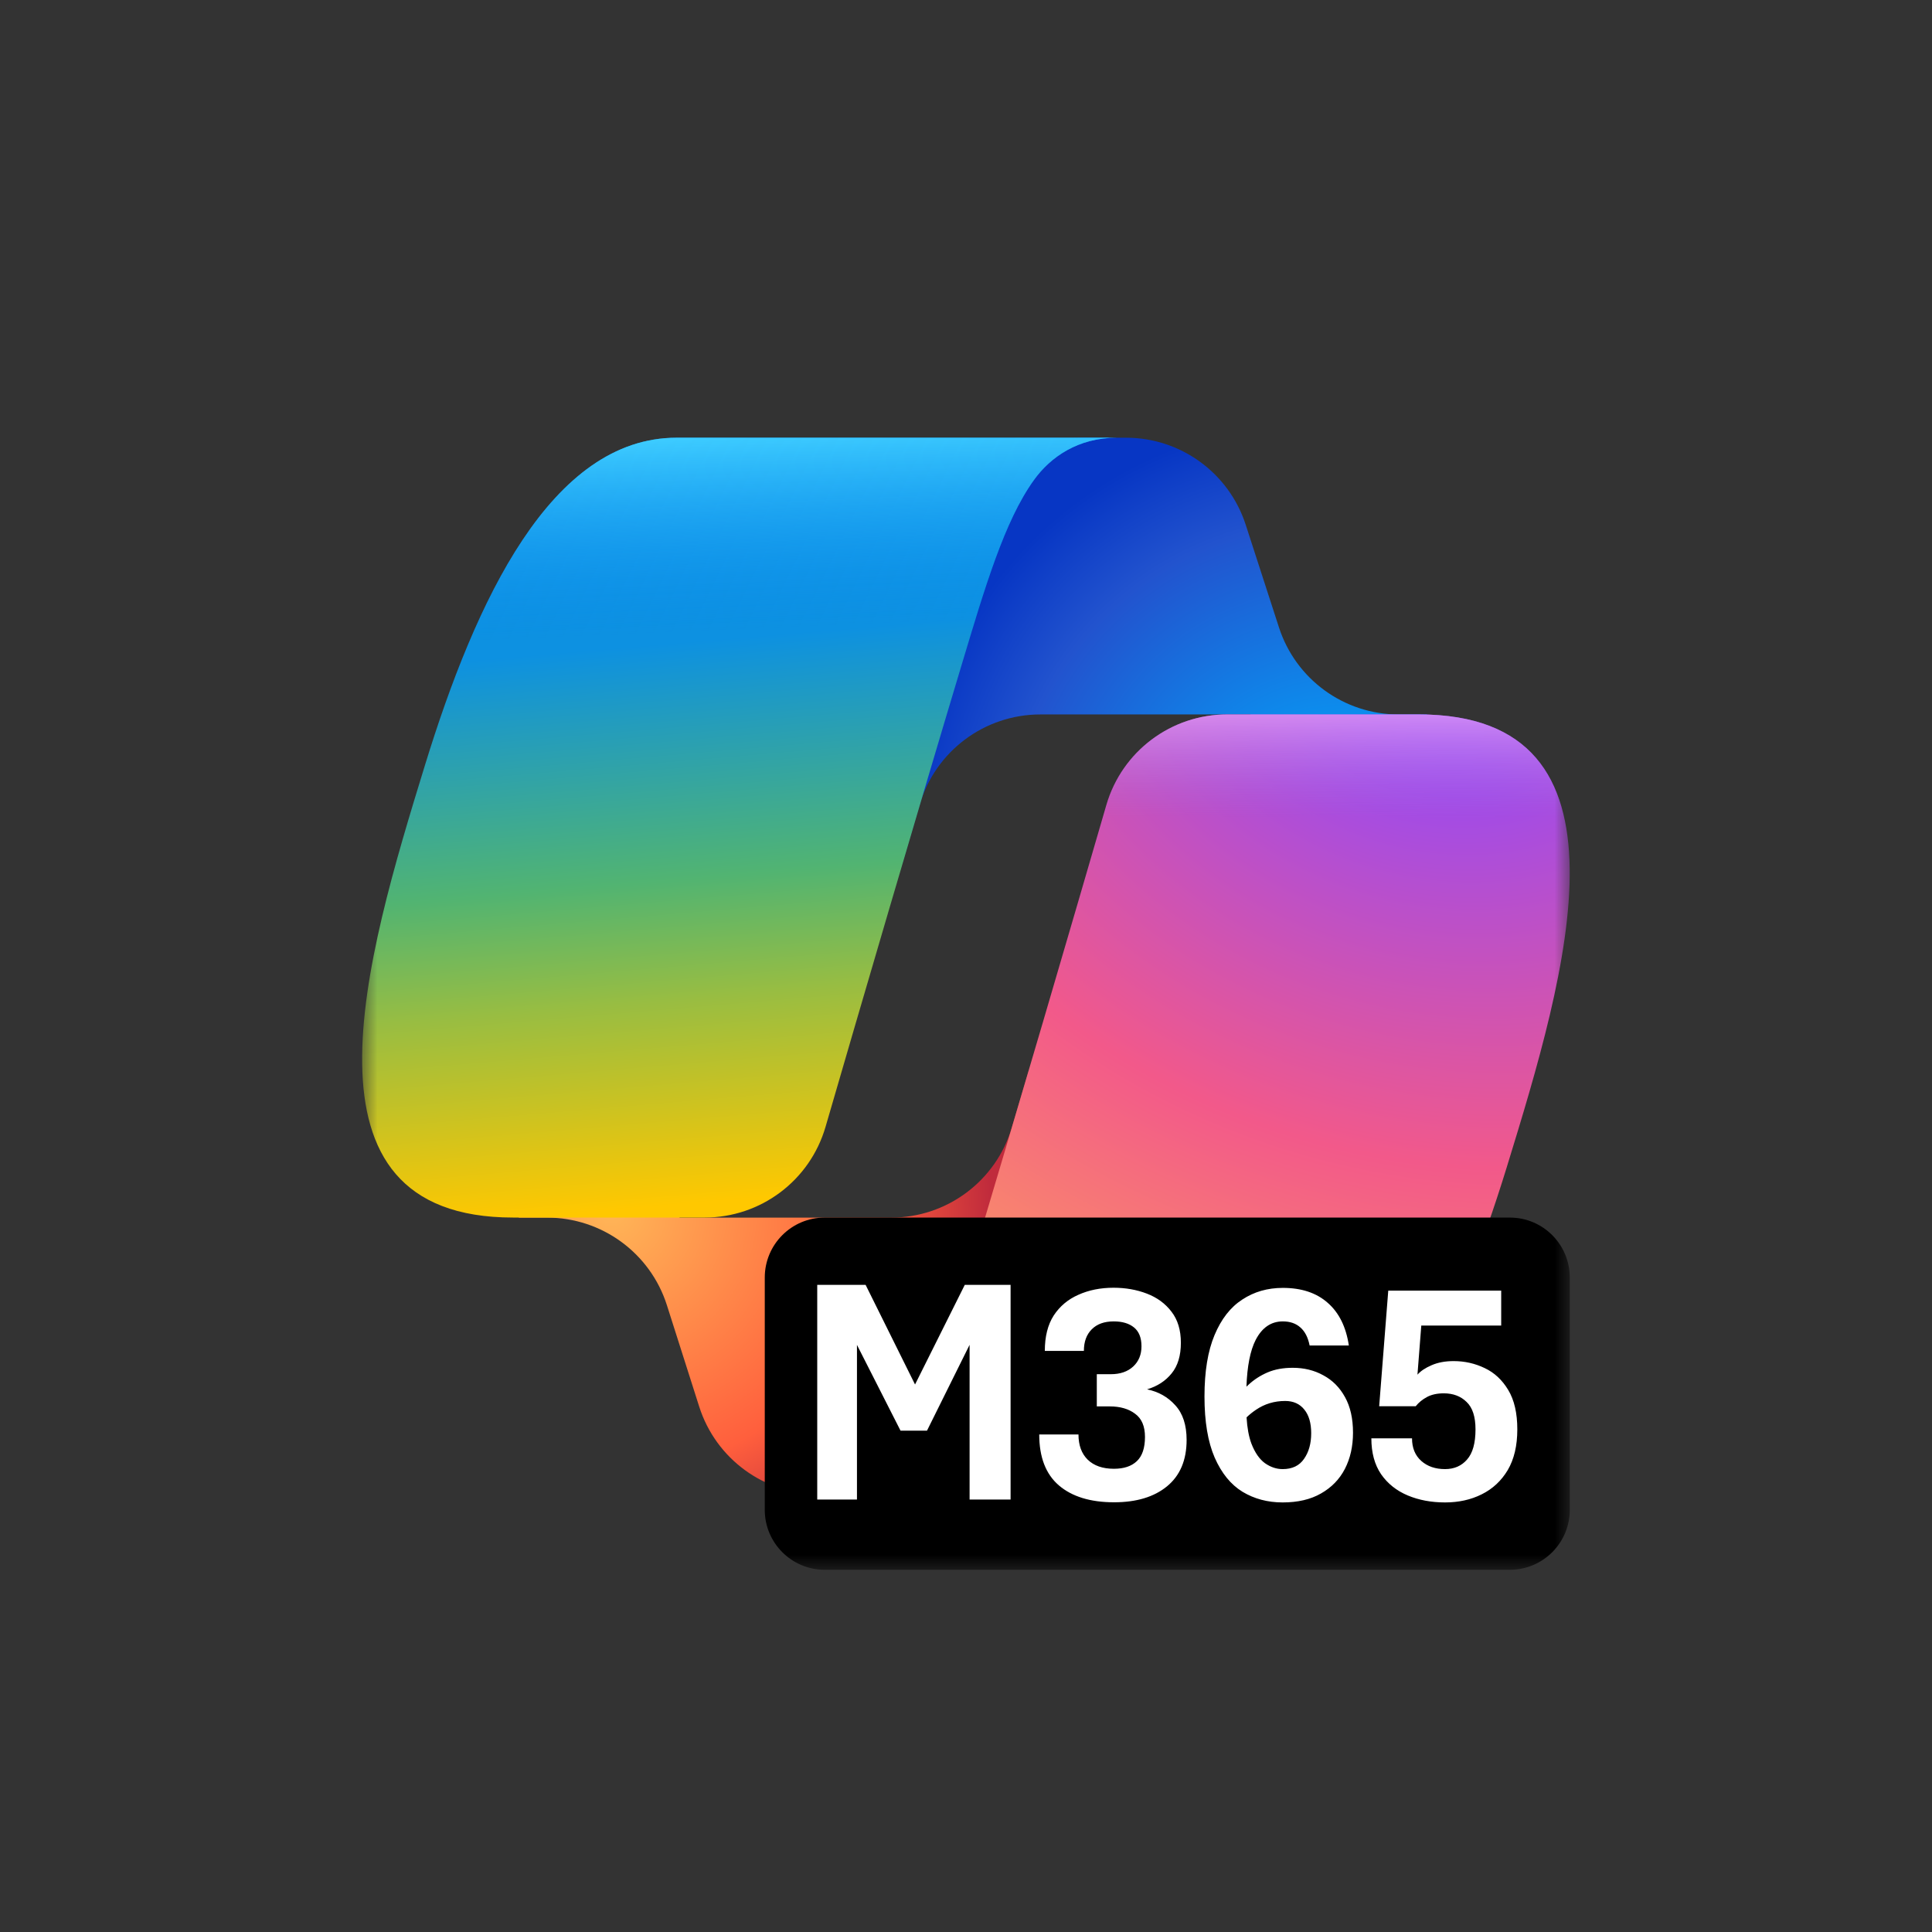
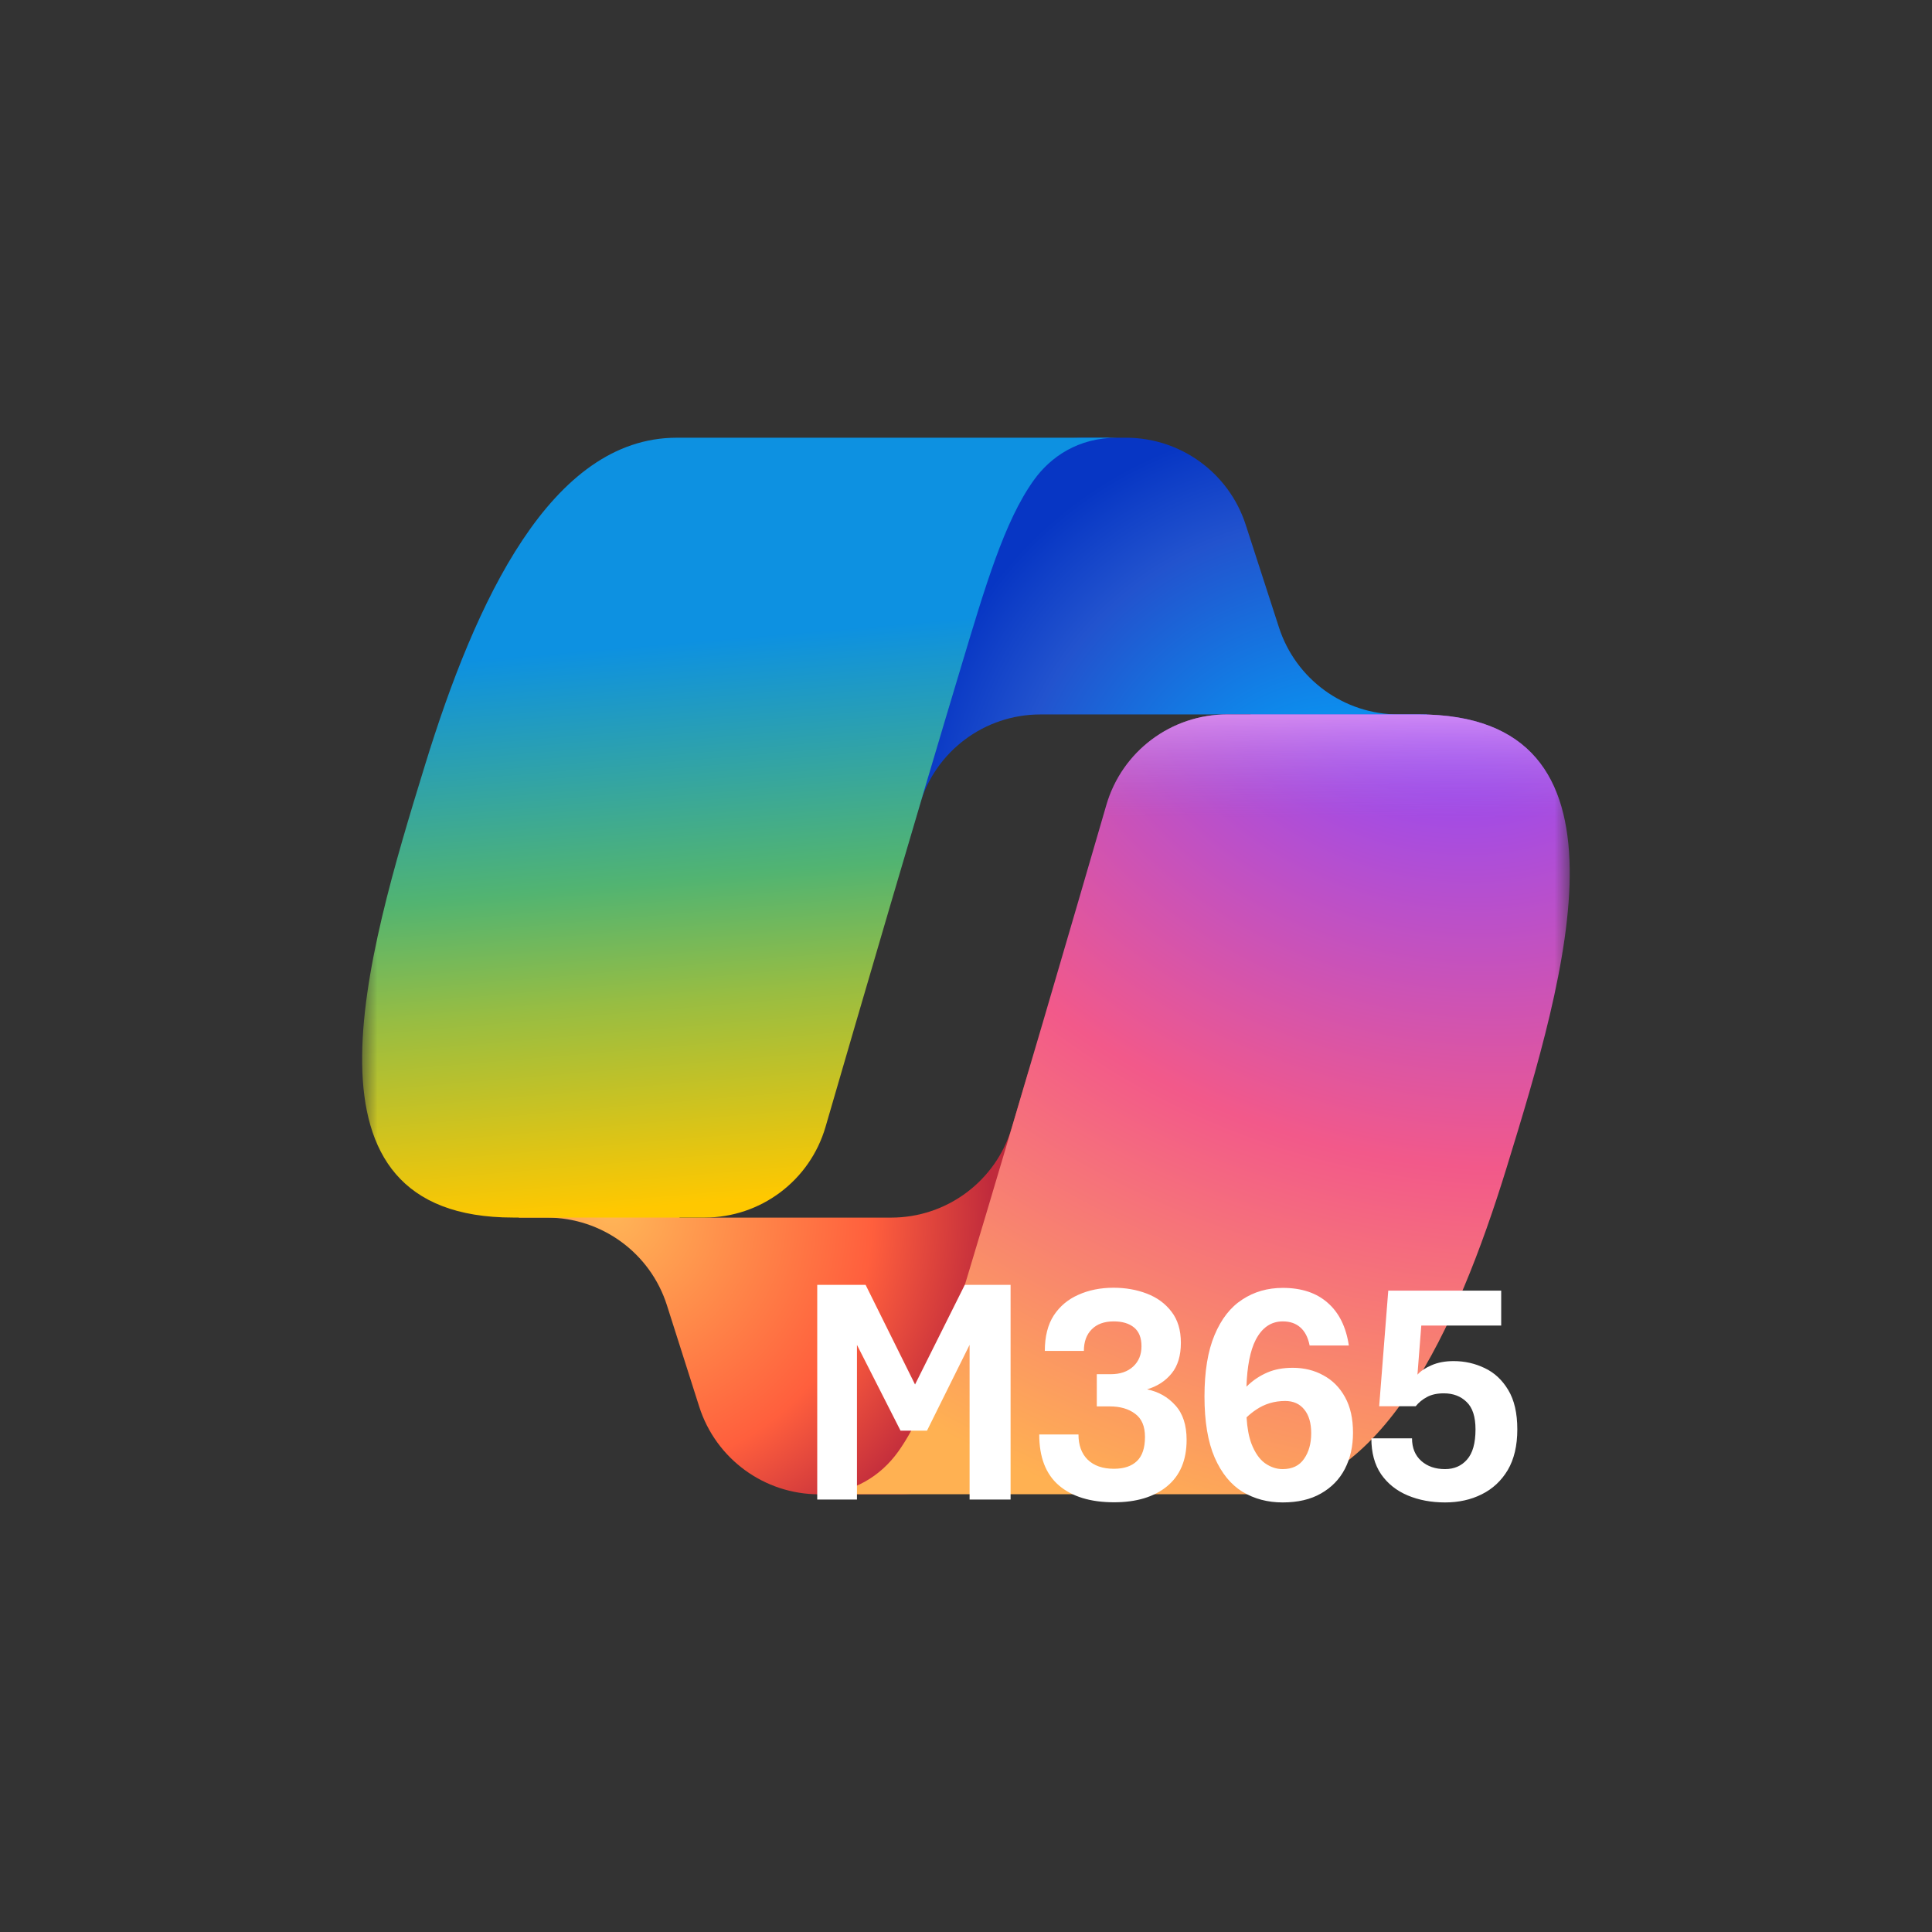
<svg xmlns="http://www.w3.org/2000/svg" width="64" height="64" viewBox="0 0 64 64" fill="none">
  <rect x="0" y="0" width="64" height="64" fill="#333333" stroke="none" />
  <mask id="mask0_9701_3595" style="mask-type:luminance" maskUnits="userSpaceOnUse" x="12" y="12" width="40" height="40">
    <path d="M52 12H12V52H52V12Z" fill="white" />
  </mask>
  <g mask="url(#mask0_9701_3595)">
    <path d="M41.266 17.384C40.71 15.665 39.109 14.5 37.302 14.5H35.924C33.91 14.5 32.184 15.941 31.825 17.922L29.873 28.665L30.465 26.656C30.988 24.883 32.614 23.667 34.462 23.667H41.412L44.407 25.155L47.294 23.667H46.331C44.524 23.667 42.923 22.502 42.367 20.783L41.266 17.384Z" fill="url(#paint0_radial_9701_3595)" />
    <path d="M23.163 46.599C23.714 48.327 25.319 49.501 27.133 49.501H29.831C32.12 49.501 33.98 47.656 33.998 45.367L34.078 35.471L33.516 37.357C32.99 39.124 31.365 40.335 29.522 40.335H22.52L19.953 38.622L17.174 40.335H18.122C19.936 40.335 21.541 41.508 22.092 43.236L23.163 46.599Z" fill="url(#paint1_radial_9701_3595)" />
    <path d="M36.999 14.5H22.416C18.249 14.5 15.749 19.917 14.082 25.333C12.108 31.751 9.524 40.333 16.999 40.333H23.343C25.199 40.333 26.829 39.11 27.347 37.328C28.442 33.561 30.361 26.989 31.867 21.987C32.633 19.444 33.271 17.261 34.25 15.901C34.799 15.138 35.714 14.5 36.999 14.5Z" fill="url(#paint2_linear_9701_3595)" />
-     <path d="M36.999 14.5H22.416C18.249 14.5 15.749 19.917 14.082 25.333C12.108 31.751 9.524 40.333 16.999 40.333H23.343C25.199 40.333 26.829 39.11 27.347 37.328C28.442 33.561 30.361 26.989 31.867 21.987C32.633 19.444 33.271 17.261 34.25 15.901C34.799 15.138 35.714 14.5 36.999 14.5Z" fill="url(#paint3_linear_9701_3595)" />
    <path d="M26.996 49.499H41.579C45.746 49.499 48.246 44.083 49.913 38.666C51.887 32.249 54.471 23.666 46.996 23.666H40.653C38.797 23.666 37.166 24.889 36.648 26.671C35.553 30.439 33.635 37.01 32.128 42.013C31.362 44.555 30.724 46.739 29.745 48.099C29.196 48.861 28.281 49.499 26.996 49.499Z" fill="url(#paint4_radial_9701_3595)" />
    <path d="M26.996 49.499H41.579C45.746 49.499 48.246 44.083 49.913 38.666C51.887 32.249 54.471 23.666 46.996 23.666H40.653C38.797 23.666 37.166 24.889 36.648 26.671C35.553 30.439 33.635 37.01 32.128 42.013C31.362 44.555 30.724 46.739 29.745 48.099C29.196 48.861 28.281 49.499 26.996 49.499Z" fill="url(#paint5_linear_9701_3595)" />
-     <path d="M50.015 40.334H27.319C26.223 40.334 25.334 41.223 25.334 42.319V50.015C25.334 51.112 26.223 52.001 27.319 52.001H50.015C51.112 52.001 52.001 51.112 52.001 50.015V42.319C52.001 41.223 51.112 40.334 50.015 40.334Z" fill="black" />
    <path fill-rule="evenodd" clip-rule="evenodd" d="M27.072 42.562V49.675H28.388V44.551L29.831 47.392H30.708L32.119 44.549V49.675H33.477V42.562H31.96L30.312 45.863L28.674 42.562H27.072ZM36.904 49.765C36.122 49.765 35.512 49.578 35.076 49.205C34.642 48.831 34.426 48.27 34.426 47.519H35.726C35.726 47.875 35.828 48.153 36.032 48.354C36.24 48.555 36.529 48.655 36.899 48.655C37.23 48.655 37.483 48.571 37.66 48.402C37.839 48.233 37.929 47.965 37.929 47.599C37.929 47.246 37.82 46.991 37.601 46.832C37.387 46.67 37.107 46.589 36.761 46.589H36.333V45.522H36.798C37.108 45.522 37.355 45.437 37.538 45.268C37.721 45.099 37.813 44.875 37.813 44.597C37.813 44.315 37.73 44.107 37.565 43.973C37.402 43.84 37.179 43.773 36.893 43.773C36.58 43.773 36.337 43.861 36.164 44.037C35.992 44.209 35.905 44.447 35.905 44.75H34.611C34.611 44.275 34.709 43.884 34.906 43.577C35.107 43.271 35.38 43.041 35.726 42.89C36.071 42.735 36.458 42.658 36.888 42.658C37.286 42.658 37.654 42.723 37.992 42.853C38.331 42.983 38.602 43.182 38.806 43.45C39.014 43.718 39.118 44.061 39.118 44.481C39.118 44.907 39.016 45.245 38.812 45.495C38.611 45.745 38.34 45.922 37.998 46.024C38.375 46.101 38.687 46.277 38.933 46.552C39.183 46.824 39.308 47.206 39.308 47.699C39.308 48.368 39.092 48.881 38.658 49.237C38.228 49.589 37.644 49.765 36.904 49.765ZM41.158 49.416C41.549 49.652 41.993 49.77 42.489 49.77C42.99 49.77 43.413 49.672 43.758 49.474C44.106 49.277 44.371 49.006 44.55 48.661C44.73 48.312 44.82 47.912 44.82 47.461C44.82 46.992 44.732 46.6 44.556 46.283C44.38 45.962 44.14 45.721 43.837 45.559C43.538 45.393 43.199 45.31 42.822 45.31C42.505 45.31 42.227 45.361 41.987 45.464C41.751 45.566 41.542 45.701 41.359 45.87C41.336 45.892 41.313 45.914 41.29 45.936C41.314 45.254 41.416 44.737 41.596 44.386C41.808 43.977 42.107 43.773 42.495 43.773C42.734 43.773 42.928 43.84 43.076 43.973C43.227 44.104 43.33 44.303 43.383 44.571H44.682C44.591 43.958 44.358 43.487 43.985 43.16C43.612 42.828 43.115 42.663 42.495 42.663C41.991 42.663 41.544 42.791 41.153 43.049C40.761 43.302 40.455 43.695 40.233 44.227C40.011 44.755 39.9 45.434 39.9 46.261C39.9 47.093 40.013 47.767 40.238 48.285C40.464 48.8 40.77 49.177 41.158 49.416ZM41.294 46.952C41.388 46.861 41.492 46.777 41.607 46.7C41.892 46.506 42.215 46.409 42.574 46.409C42.845 46.409 43.057 46.505 43.208 46.695C43.36 46.882 43.435 47.142 43.435 47.477C43.435 47.819 43.356 48.102 43.197 48.328C43.042 48.553 42.807 48.666 42.489 48.666C42.285 48.666 42.09 48.601 41.903 48.47C41.72 48.337 41.57 48.12 41.454 47.82C41.368 47.59 41.315 47.3 41.294 46.952ZM46.632 49.538C47.002 49.693 47.414 49.77 47.869 49.77C48.32 49.77 48.725 49.681 49.084 49.501C49.447 49.321 49.734 49.053 49.946 48.698C50.157 48.338 50.263 47.889 50.263 47.35C50.263 46.811 50.162 46.376 49.962 46.045C49.764 45.714 49.505 45.472 49.185 45.321C48.864 45.166 48.521 45.088 48.154 45.088C47.873 45.088 47.628 45.134 47.42 45.226C47.215 45.314 47.06 45.418 46.955 45.538L47.082 43.91H49.729V42.753H45.988L45.687 46.584H46.897C46.995 46.461 47.12 46.358 47.272 46.277C47.423 46.196 47.608 46.156 47.827 46.156C48.137 46.156 48.389 46.251 48.582 46.441C48.78 46.628 48.878 46.931 48.878 47.35C48.878 47.805 48.785 48.138 48.598 48.349C48.415 48.56 48.172 48.666 47.869 48.666C47.548 48.666 47.286 48.576 47.082 48.396C46.877 48.213 46.775 47.963 46.775 47.646H45.428C45.428 48.122 45.535 48.518 45.75 48.835C45.968 49.148 46.263 49.383 46.632 49.538Z" fill="white" />
  </g>
  <defs>
    <radialGradient id="paint0_radial_9701_3595" cx="0" cy="0" r="1" gradientUnits="userSpaceOnUse" gradientTransform="translate(44.757 28.758) rotate(-130.498) scale(15.202 14.402)">
      <stop offset="0.096" stop-color="#00AEFF" />
      <stop offset="0.773" stop-color="#2253CE" />
      <stop offset="1" stop-color="#0736C4" />
    </radialGradient>
    <radialGradient id="paint1_radial_9701_3595" cx="0" cy="0" r="1" gradientUnits="userSpaceOnUse" gradientTransform="translate(20.241 40.091) rotate(50.126) scale(13.787 13.544)">
      <stop stop-color="#FFB657" />
      <stop offset="0.634" stop-color="#FF5F3D" />
      <stop offset="0.923" stop-color="#C02B3C" />
    </radialGradient>
    <linearGradient id="paint2_linear_9701_3595" x1="21.543" y1="17.63" x2="23.557" y2="41.314" gradientUnits="userSpaceOnUse">
      <stop offset="0.156" stop-color="#0D91E1" />
      <stop offset="0.487" stop-color="#52B471" />
      <stop offset="0.652" stop-color="#98BD42" />
      <stop offset="0.937" stop-color="#FFC800" />
    </linearGradient>
    <linearGradient id="paint3_linear_9701_3595" x1="23.361" y1="14.5" x2="24.461" y2="40.335" gradientUnits="userSpaceOnUse">
      <stop stop-color="#3DCBFF" />
      <stop offset="0.247" stop-color="#0588F7" stop-opacity="0" />
    </linearGradient>
    <radialGradient id="paint4_radial_9701_3595" cx="0" cy="0" r="1" gradientUnits="userSpaceOnUse" gradientTransform="translate(47.745 21.137) rotate(109.574) scale(34.389 41.735)">
      <stop offset="0.066" stop-color="#8C48FF" />
      <stop offset="0.5" stop-color="#F2598A" />
      <stop offset="0.896" stop-color="#FFB152" />
    </radialGradient>
    <linearGradient id="paint5_linear_9701_3595" x1="48.897" y1="22.089" x2="48.883" y2="29.125" gradientUnits="userSpaceOnUse">
      <stop offset="0.058" stop-color="#F8ADFA" />
      <stop offset="0.708" stop-color="#A86EDD" stop-opacity="0" />
    </linearGradient>
  </defs>
</svg>